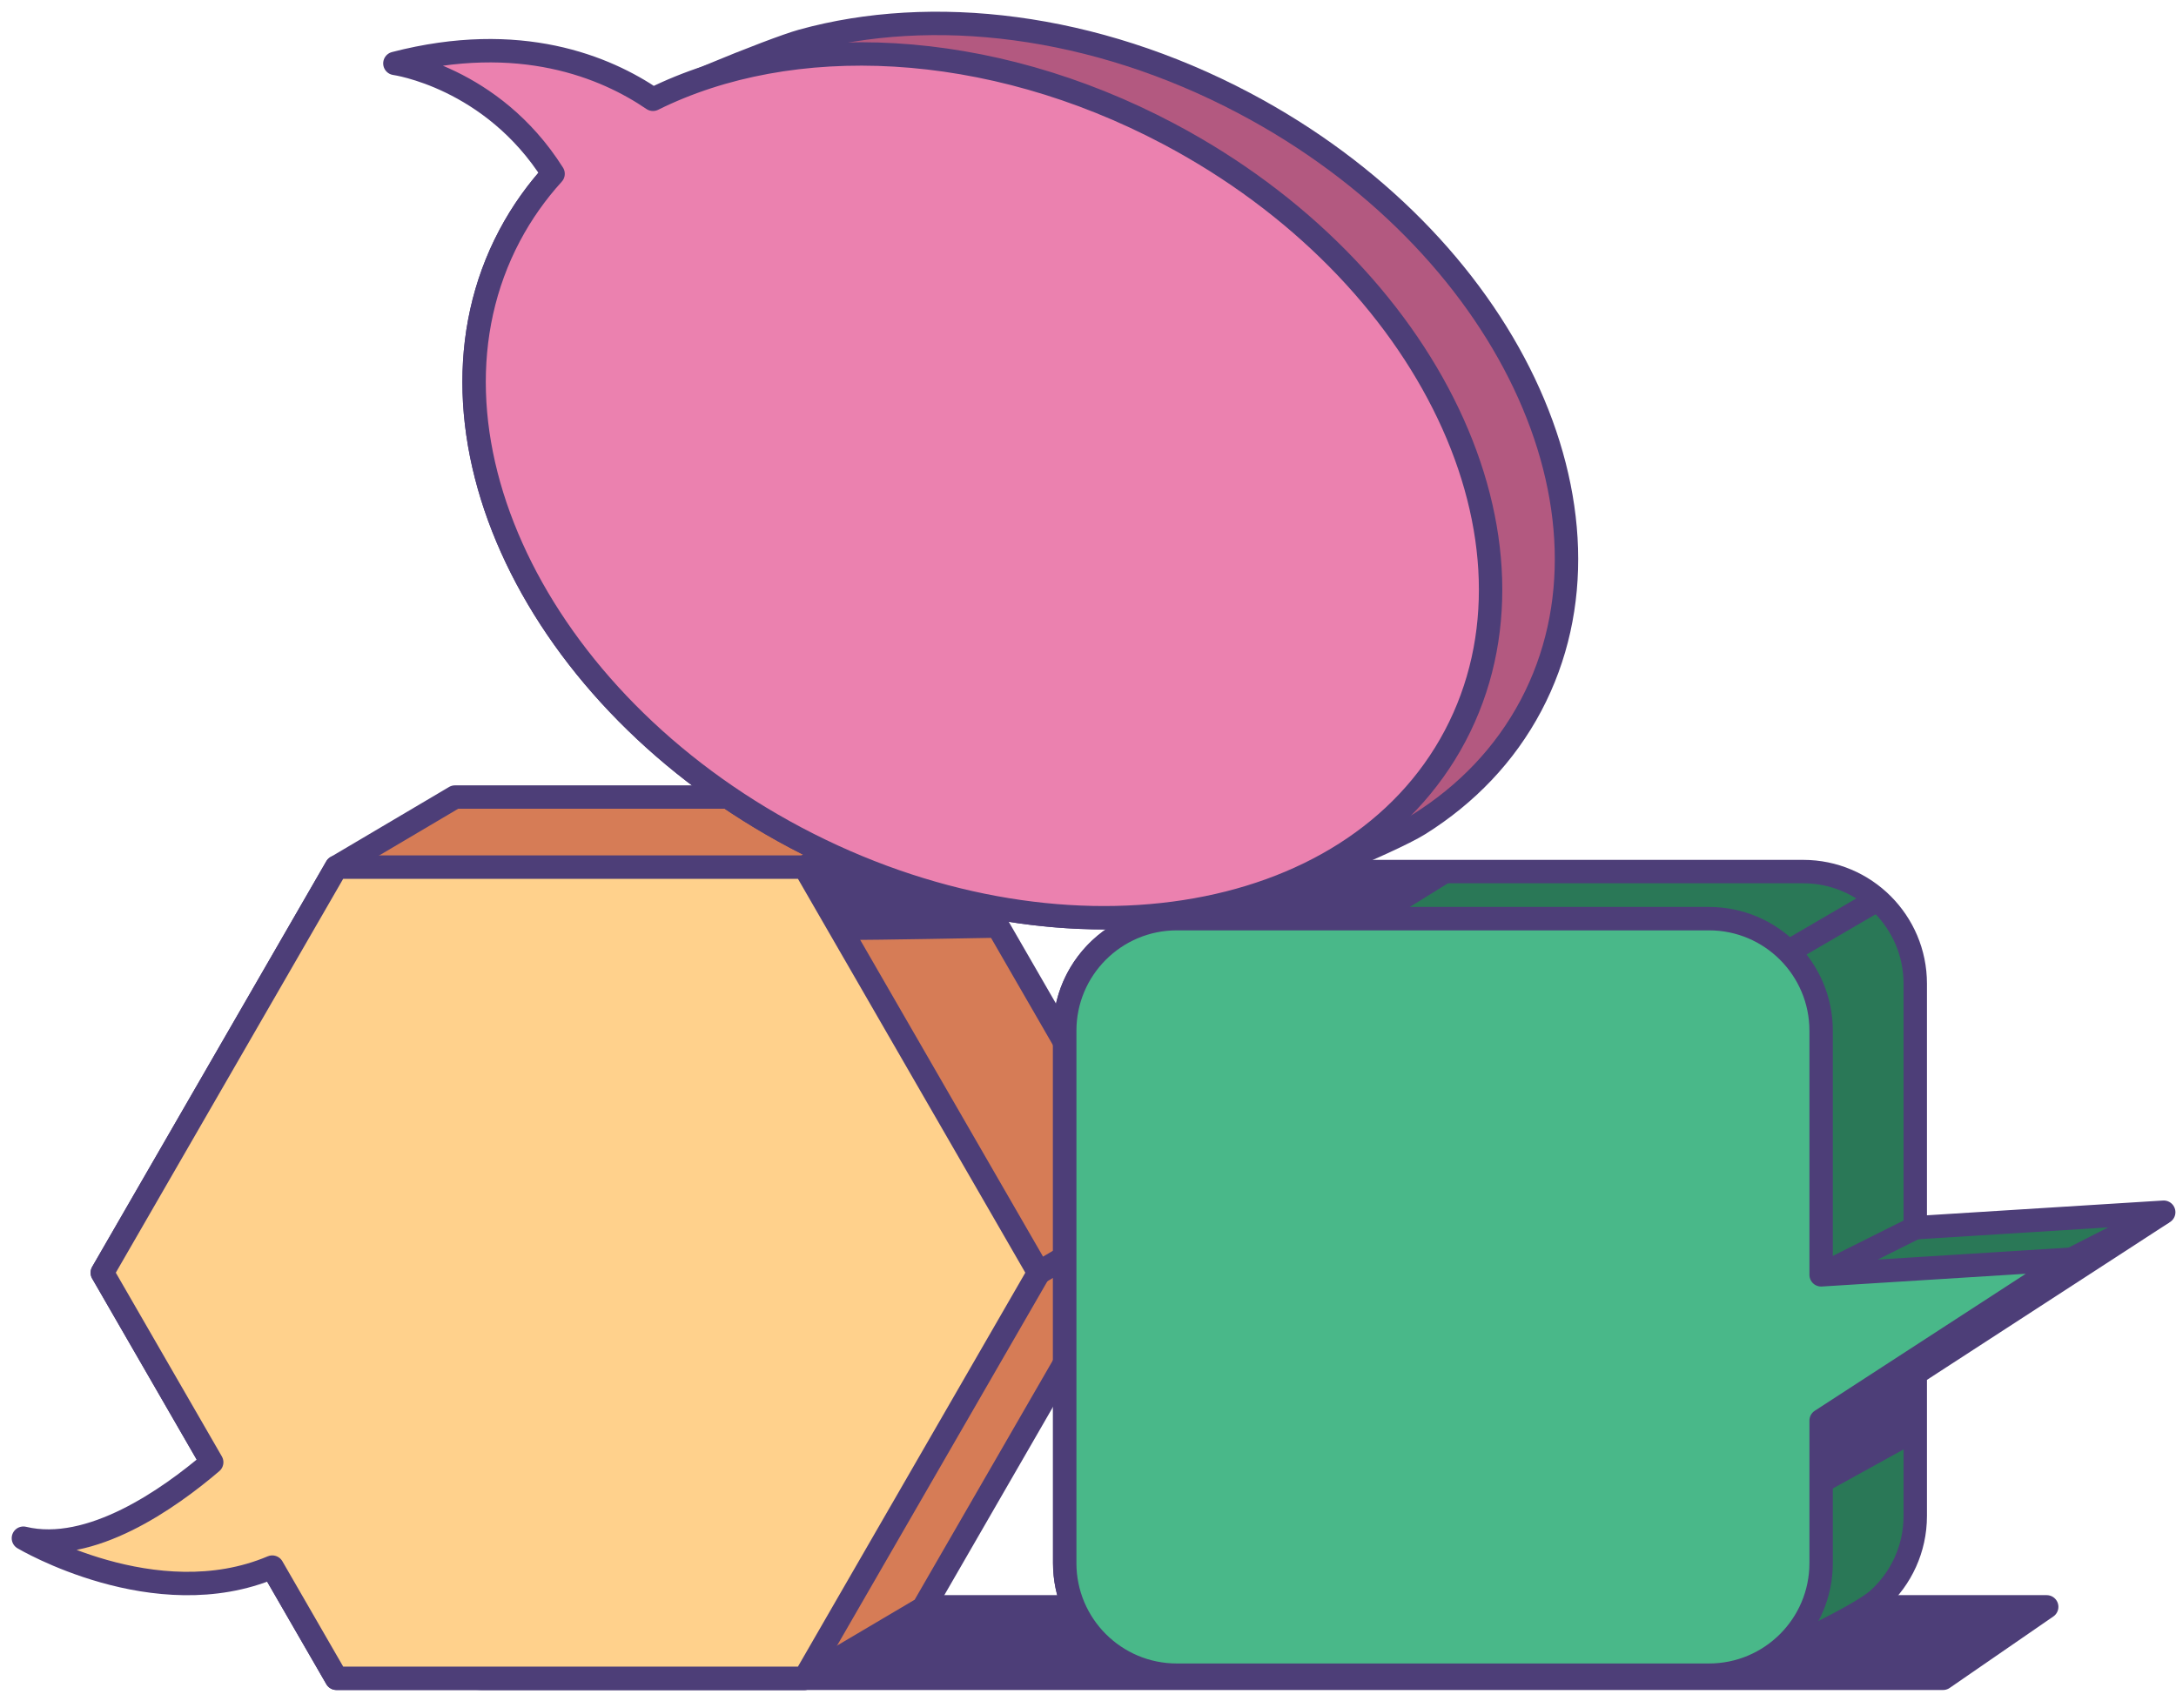
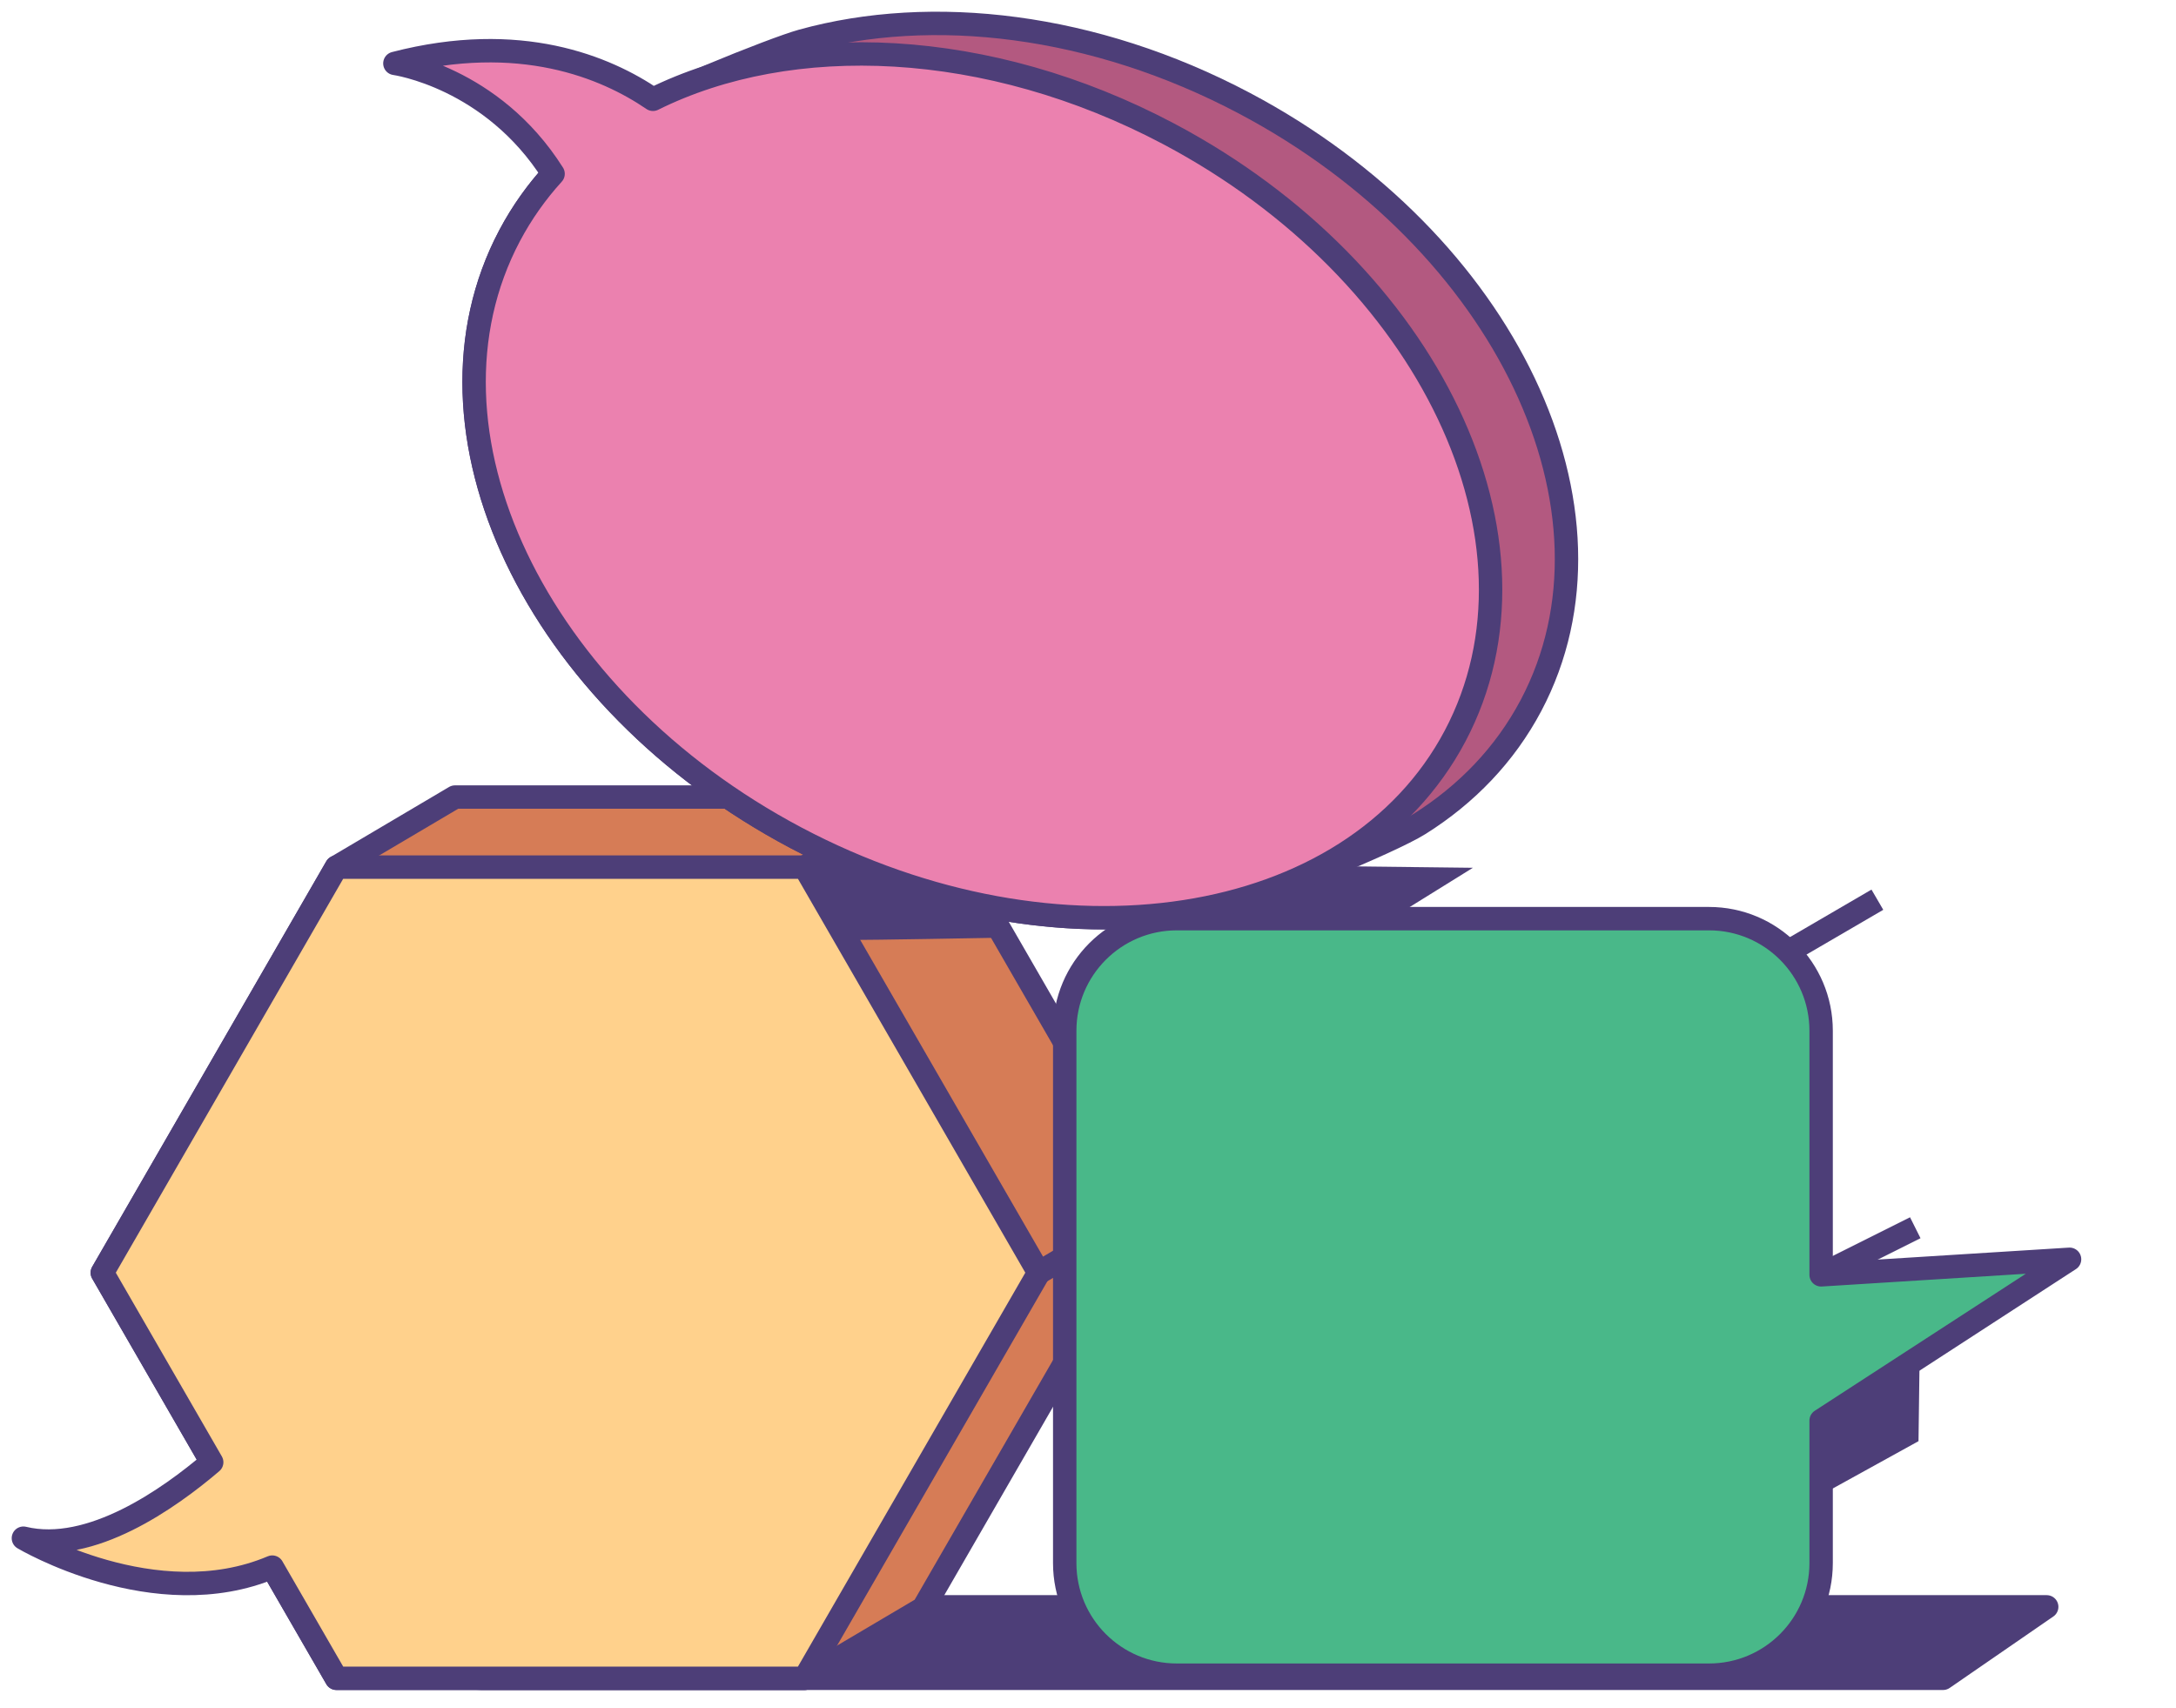
<svg xmlns="http://www.w3.org/2000/svg" width="93" height="73" viewBox="0 0 93 73" fill="none">
  <path d="M87.474 68.664H20.573C19.73 68.664 19.047 69.348 19.047 70.191C19.047 71.034 19.73 71.717 20.573 71.717H83.044L87.474 68.664Z" fill="#4D3E78" stroke="#4D3E78" stroke-miterlimit="10" stroke-linejoin="round" />
  <path d="M49.465 51.392L39.459 34.06H19.446L14.379 37.054L4.372 54.385L14.379 71.717H34.392L39.459 68.723L49.465 51.392Z" fill="#D67C56" stroke="#4D3E78" stroke-miterlimit="10" stroke-linejoin="round" />
  <path d="M34.392 37.054H14.378L4.372 54.385L9.048 62.485C7.233 64.035 3.868 66.422 1 65.73C1 65.73 6.637 69.084 11.636 66.966L14.379 71.717H34.392L44.398 54.385L34.392 37.054Z" fill="#FFD18C" stroke="#4D3E78" stroke-miterlimit="10" stroke-linejoin="round" />
  <path d="M34.392 37.054L39.459 34.06" stroke="#4D3E78" stroke-miterlimit="10" stroke-linejoin="round" />
  <path d="M44.398 54.385L49.466 51.391" stroke="#4D3E78" stroke-miterlimit="10" stroke-linejoin="round" />
  <path d="M34.738 37.01L36.339 40.167C36.339 40.167 37.539 40.167 42.939 40.067L42.117 38.527C42.117 38.527 39.344 36.496 36.912 35.761C36.37 35.598 35.053 36.697 34.738 37.01Z" fill="#4D3E78" />
-   <path d="M81.856 52.464V42.035C81.856 39.389 79.711 37.244 77.065 37.244H54.319C53.368 37.244 52.538 37.626 51.736 38C51.102 38.297 48.24 39.606 47.443 40.197C46.266 41.07 45.504 42.47 45.504 44.047V66.793C45.504 69.439 47.649 71.584 50.295 71.584H73.041C73.881 71.584 74.671 71.368 75.357 70.987C75.985 70.64 79.433 69.102 80.284 68.33C81.249 67.454 81.856 66.188 81.856 64.781V58.693L92.475 51.8L81.856 52.464Z" fill="#2A7857" stroke="#4D3E78" stroke-miterlimit="10" stroke-linejoin="round" />
  <path d="M88.451 53.812L77.833 54.476V44.047C77.833 41.401 75.688 39.256 73.042 39.256H50.296C47.65 39.256 45.505 41.401 45.505 44.047V66.793C45.505 69.439 47.65 71.584 50.296 71.584H73.042C75.688 71.584 77.833 69.439 77.833 66.793V60.705L88.451 53.812Z" fill="#49B889" stroke="#4D3E78" stroke-miterlimit="10" stroke-linejoin="round" />
  <path d="M77.833 54.476L81.857 52.464" stroke="#4D3E78" stroke-miterlimit="10" stroke-linejoin="round" />
  <path d="M76.433 40.663L80.237 38.446" stroke="#4D3E78" stroke-miterlimit="10" stroke-linejoin="round" />
-   <path d="M88.176 53.991L92.475 51.8" stroke="#4D3E78" stroke-miterlimit="10" stroke-linejoin="round" />
  <path d="M51.872 39.093L59.65 39.131L62.95 37.082L56.462 37.006C56.462 37.006 53.237 39.055 51.872 39.093Z" fill="#4D3E78" />
-   <path d="M77.856 63.868L81.995 61.584L82.039 58.23L77.827 60.842L77.856 63.868Z" fill="#4D3E78" />
+   <path d="M77.856 63.868L81.995 61.584L82.039 58.23L77.827 60.842Z" fill="#4D3E78" />
  <path d="M53.187 4.412C46.75 1.006 39.829 0.215 34.281 1.75C33.039 2.093 27.751 4.235 26.45 5.066C24.482 6.324 22.875 8 21.779 10.072C17.384 18.38 22.867 29.901 34.026 35.804C40.409 39.181 47.267 39.988 52.79 38.505C54.085 38.157 59.389 36.014 60.665 35.212C62.677 33.948 64.319 32.251 65.434 30.145C69.829 21.836 64.346 10.315 53.187 4.412Z" fill="#B35980" stroke="#4D3E78" stroke-miterlimit="10" stroke-linejoin="round" />
  <path d="M49.943 5.717C42.226 1.634 33.816 1.309 27.907 4.243C25.893 2.87 22.226 1.324 16.877 2.709C16.877 2.709 21.019 3.281 23.638 7.428C22.917 8.222 22.292 9.103 21.779 10.072C17.384 18.38 22.867 29.901 34.026 35.805C45.184 41.708 57.794 39.759 62.19 31.45C66.585 23.141 61.102 11.62 49.943 5.717Z" fill="#EB81AF" stroke="#4D3E78" stroke-miterlimit="10" stroke-linejoin="round" />
</svg>